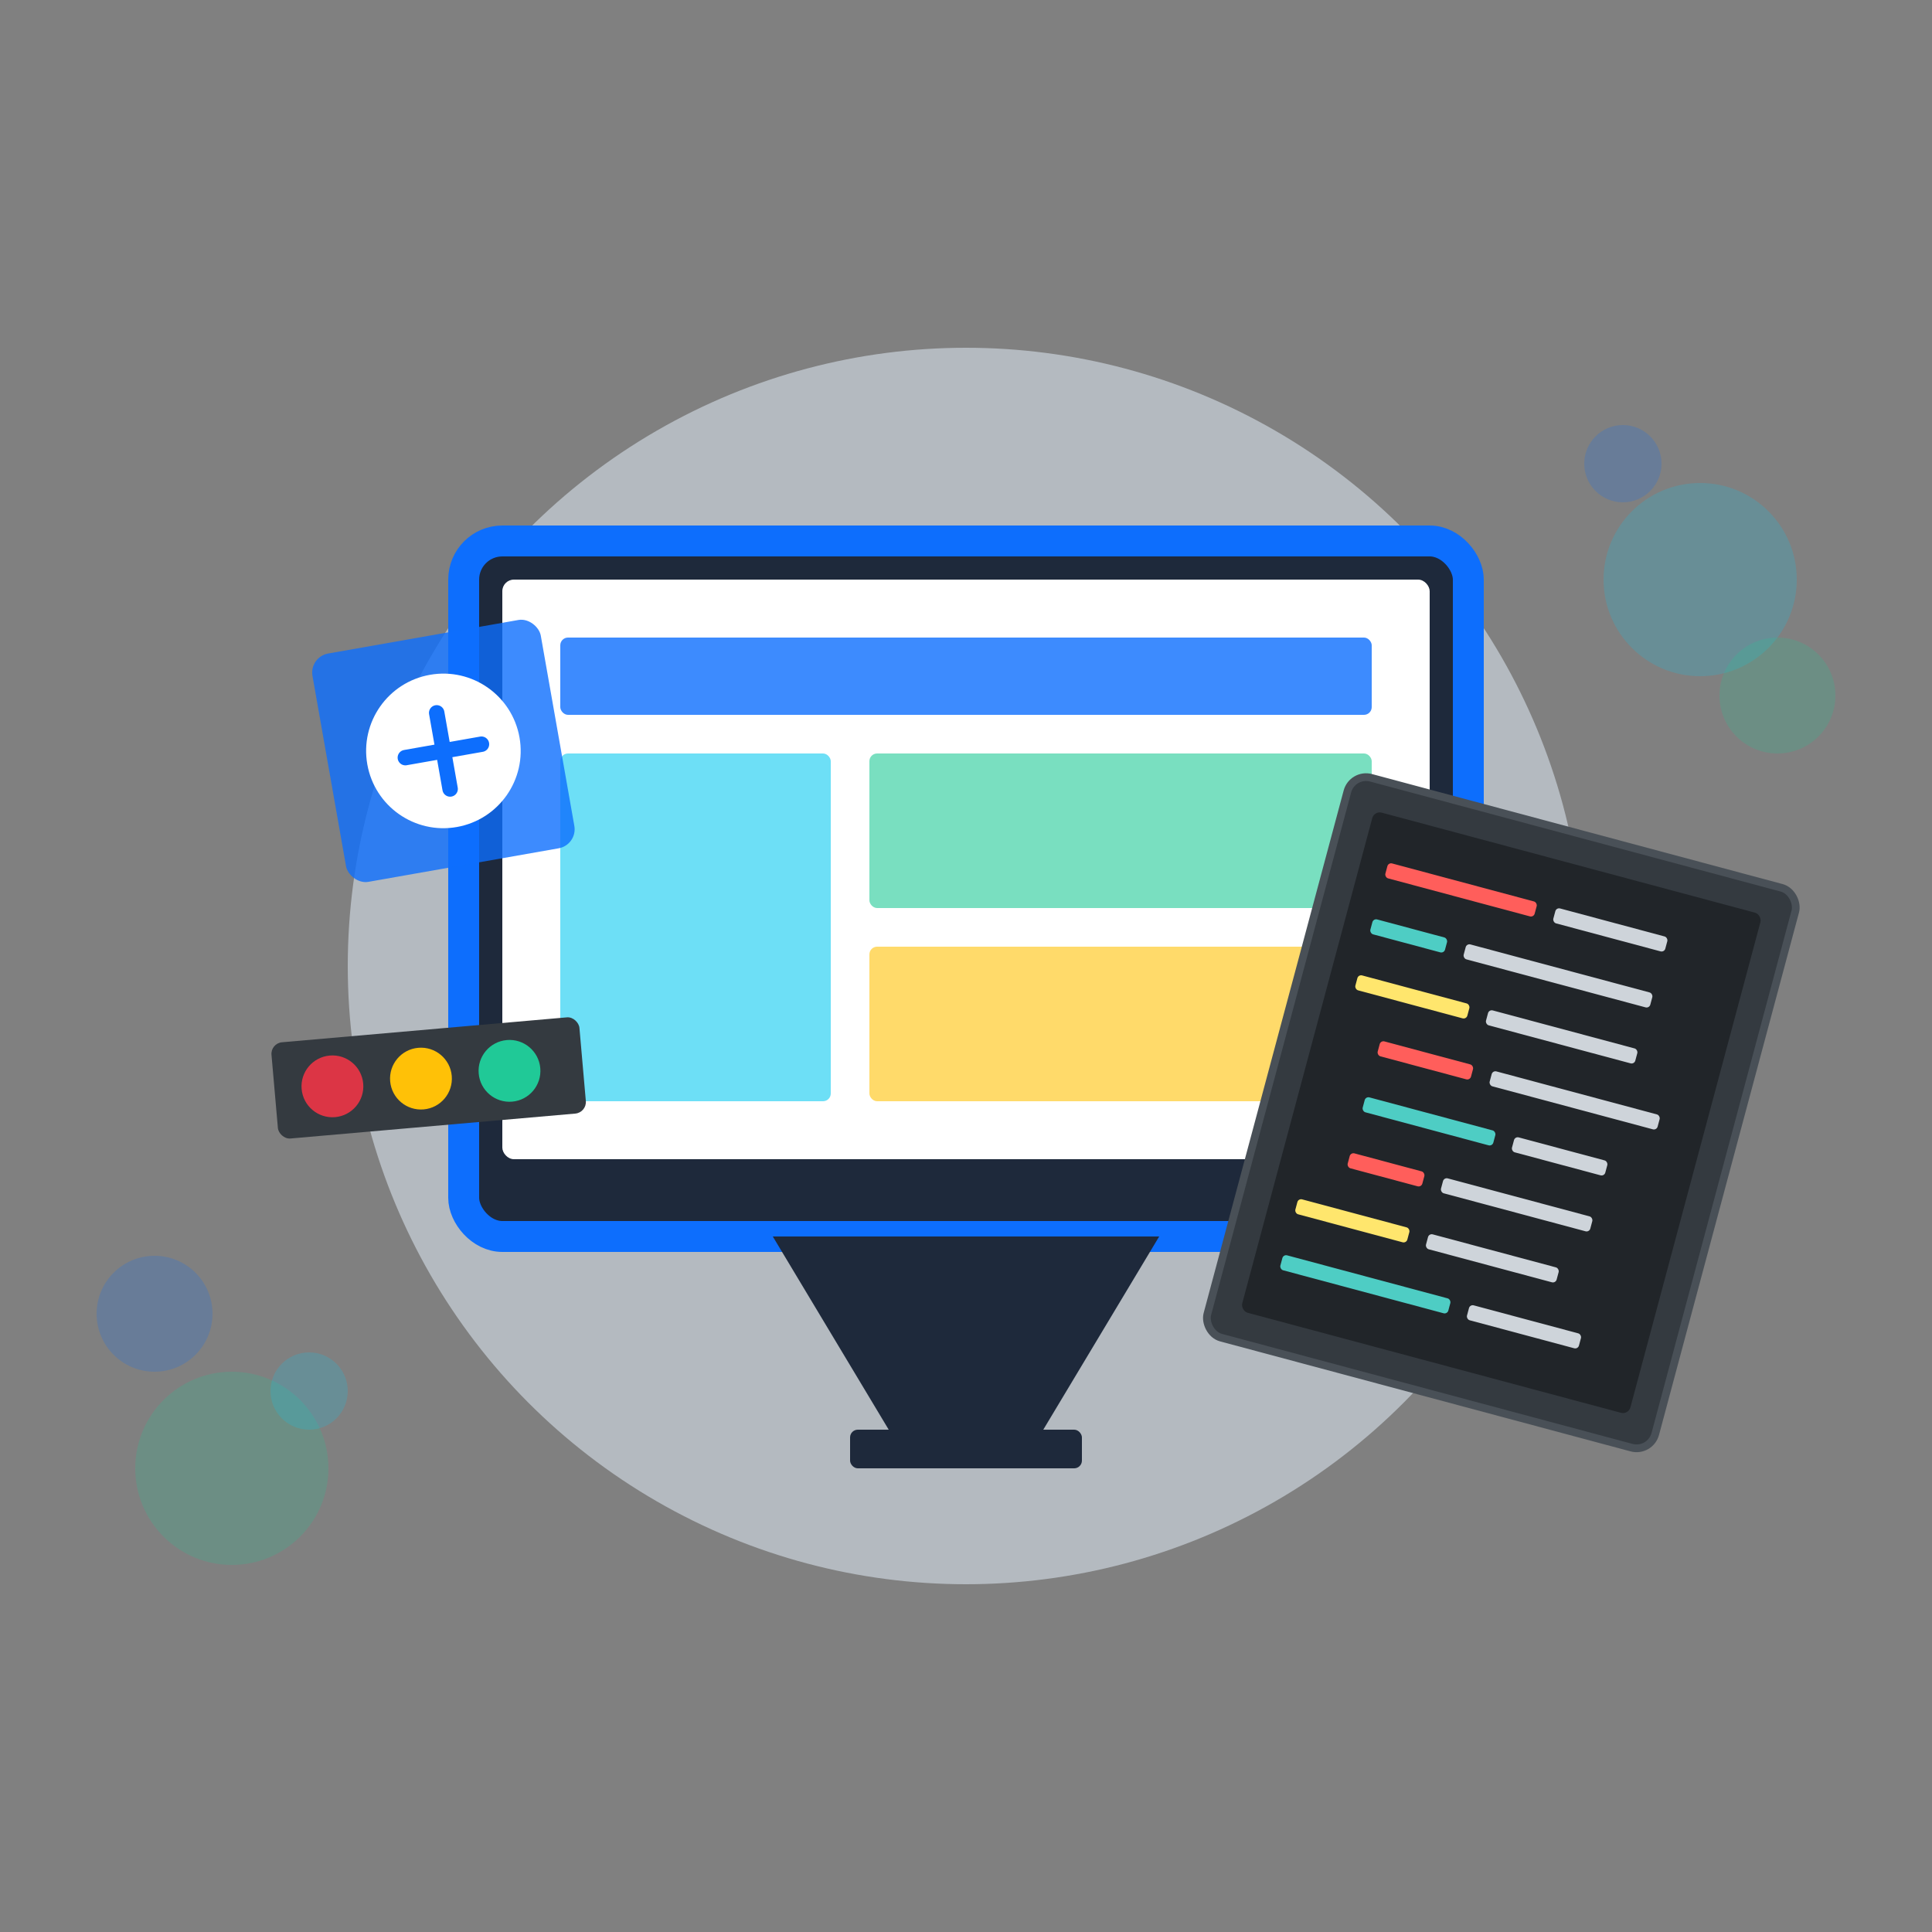
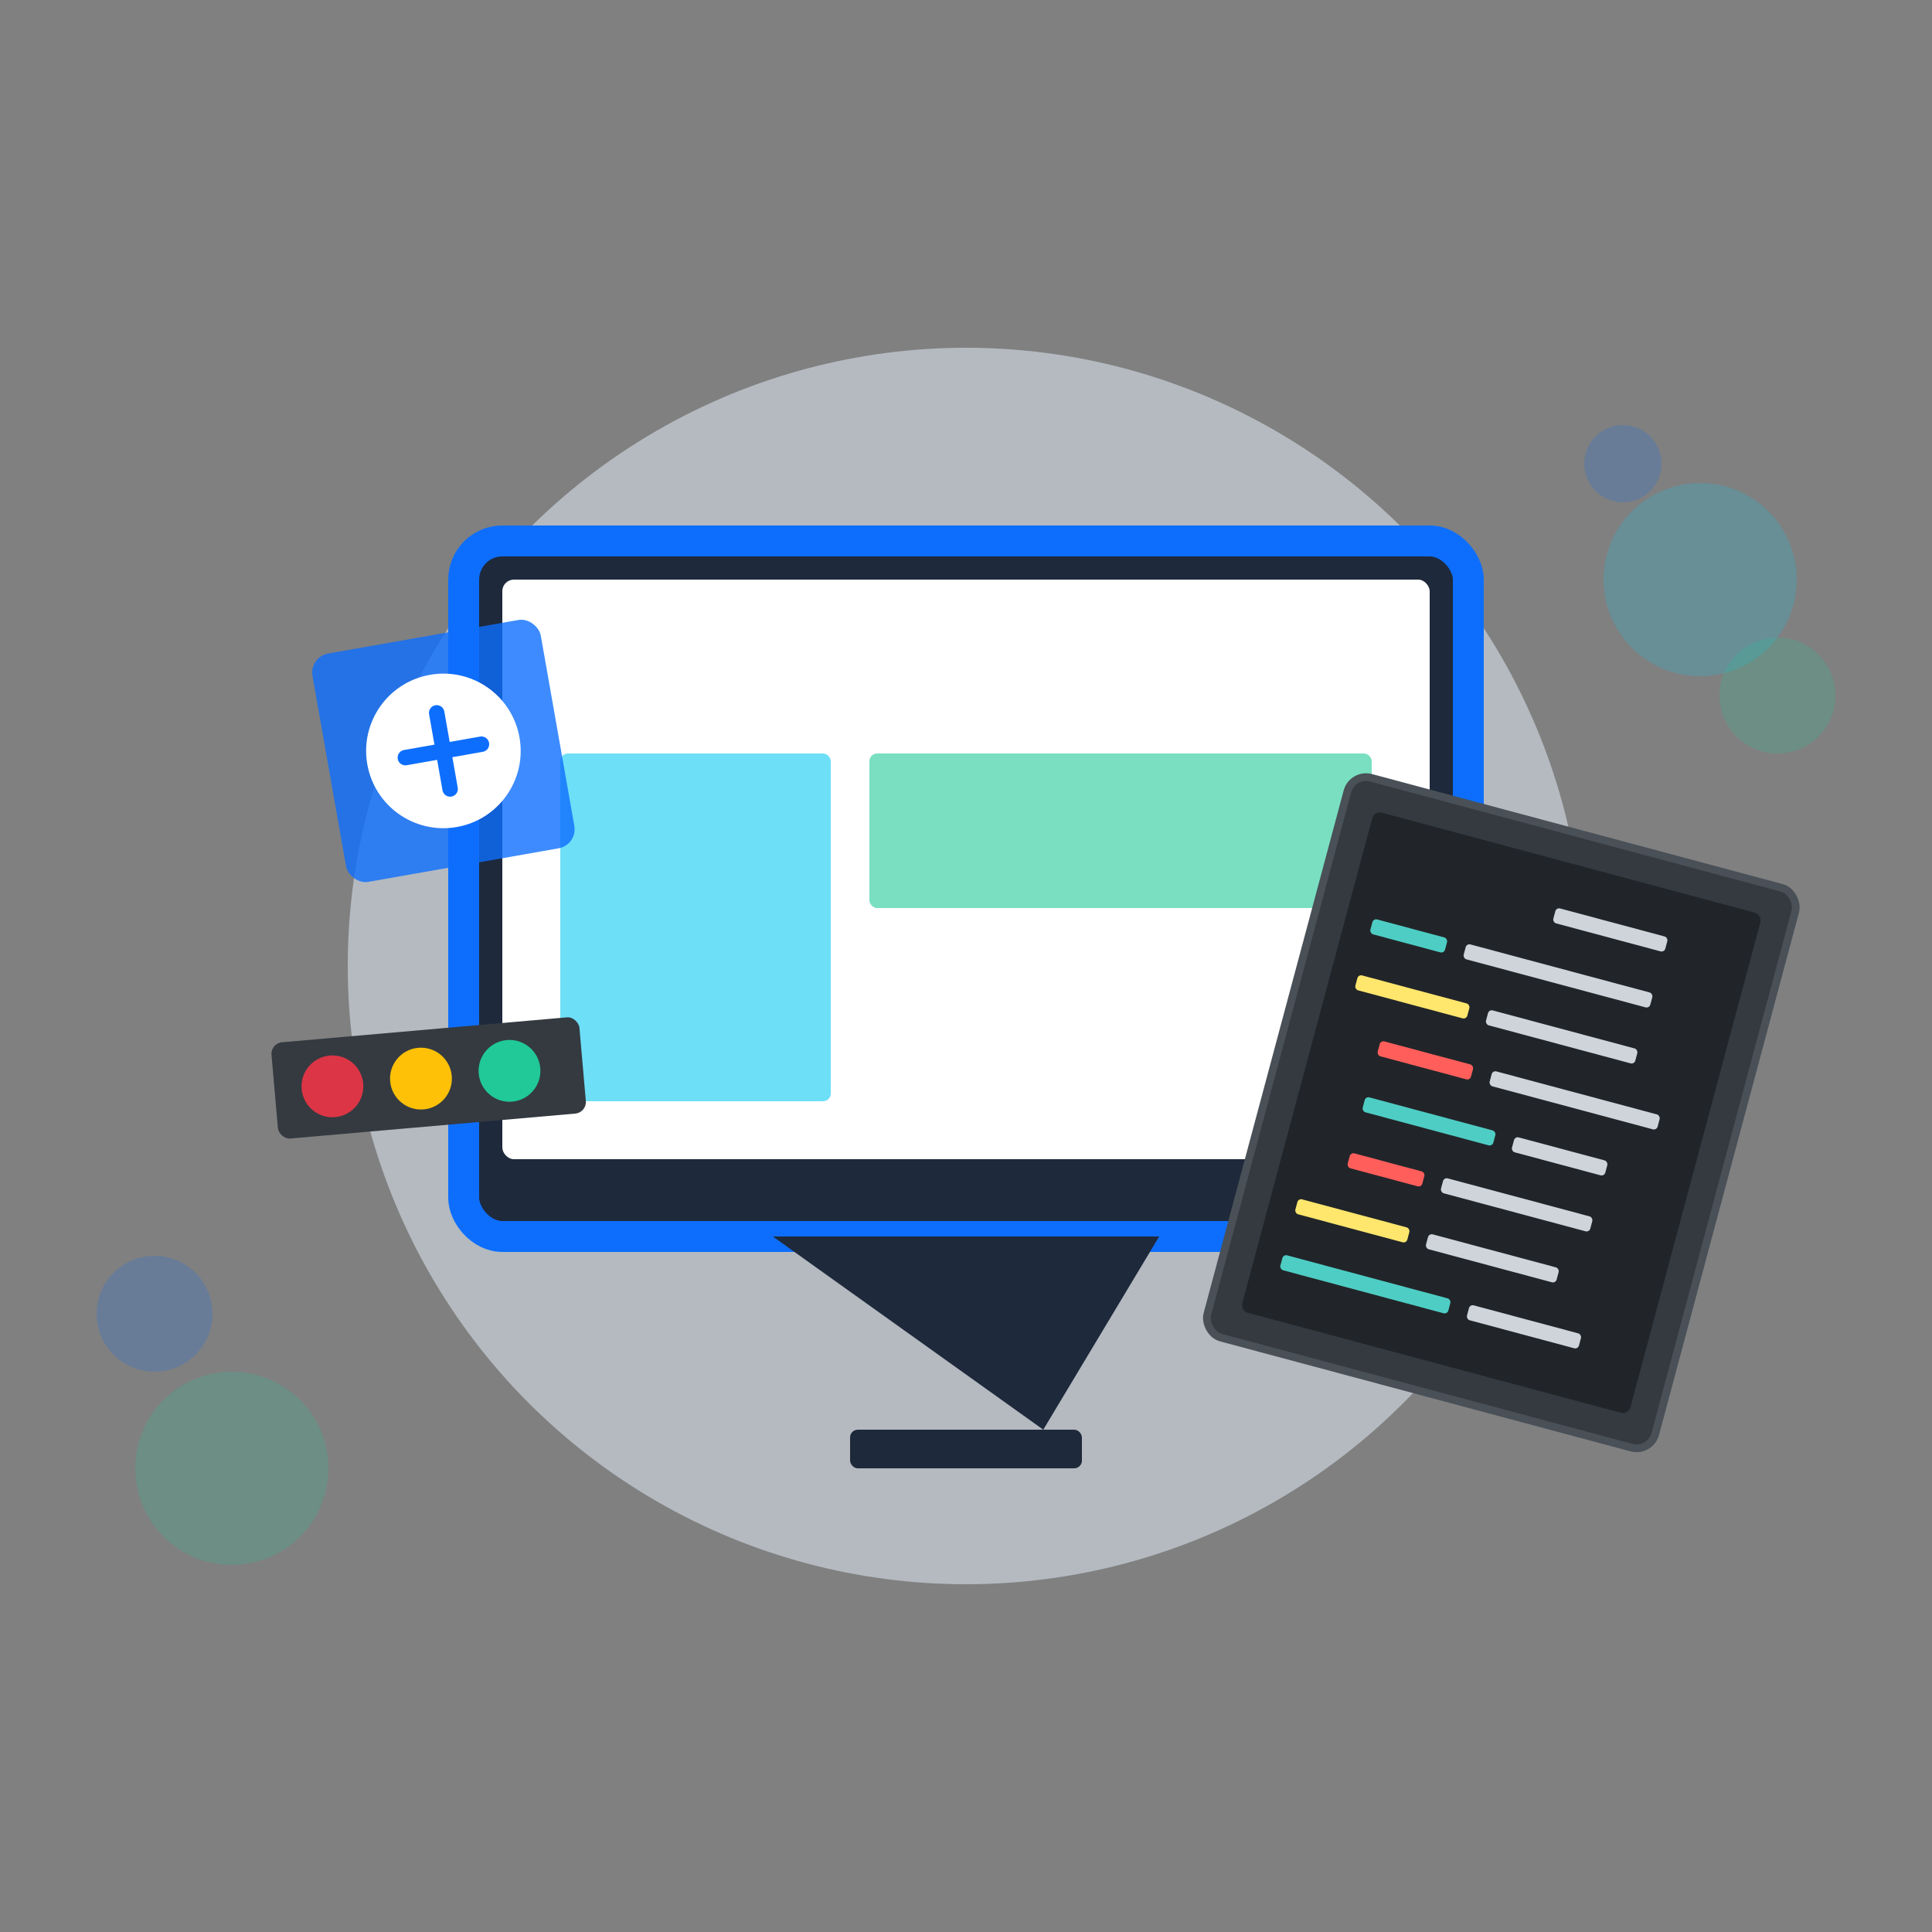
<svg xmlns="http://www.w3.org/2000/svg" viewBox="0 0 500 500" width="500" height="500">
  <rect x="0" y="0" width="500" height="500" fill="#808080" stroke="none" />
  <circle cx="250" cy="250" r="160" fill="#e9f5ff" opacity="0.5" />
  <rect x="120" y="140" width="260" height="180" rx="10" fill="#1e293b" stroke="#0d6efd" stroke-width="8" />
  <rect x="130" y="150" width="240" height="150" rx="3" fill="#ffffff" />
-   <path d="M200,320 L300,320 L270,370 L230,370 Z" fill="#1e293b" />
+   <path d="M200,320 L300,320 L270,370 Z" fill="#1e293b" />
  <rect x="220" y="370" width="60" height="10" rx="2" fill="#1e293b" />
-   <rect x="145" y="165" width="210" height="20" rx="2" fill="#0d6efd" opacity="0.8" />
  <rect x="145" y="195" width="70" height="90" rx="2" fill="#0dcaf0" opacity="0.6" />
  <rect x="225" y="195" width="130" height="40" rx="2" fill="#20c997" opacity="0.6" />
-   <rect x="225" y="245" width="130" height="40" rx="2" fill="#ffc107" opacity="0.6" />
  <g transform="translate(350, 200) rotate(15)">
    <rect x="0" y="0" width="120" height="150" rx="5" fill="#343a40" stroke="#495057" stroke-width="2" />
    <rect x="8" y="8" width="104" height="134" rx="2" fill="#212529" />
-     <rect x="15" y="20" width="40" height="4" rx="1" fill="#ff5e5b" />
    <rect x="60" y="20" width="30" height="4" rx="1" fill="#ced4da" />
    <rect x="15" y="35" width="20" height="4" rx="1" fill="#4ecdc4" />
    <rect x="40" y="35" width="50" height="4" rx="1" fill="#ced4da" />
    <rect x="15" y="50" width="30" height="4" rx="1" fill="#ffe66d" />
    <rect x="50" y="50" width="40" height="4" rx="1" fill="#ced4da" />
    <rect x="25" y="65" width="25" height="4" rx="1" fill="#ff5e5b" />
    <rect x="55" y="65" width="45" height="4" rx="1" fill="#ced4da" />
    <rect x="25" y="80" width="35" height="4" rx="1" fill="#4ecdc4" />
    <rect x="65" y="80" width="25" height="4" rx="1" fill="#ced4da" />
    <rect x="25" y="95" width="20" height="4" rx="1" fill="#ff5e5b" />
    <rect x="50" y="95" width="40" height="4" rx="1" fill="#ced4da" />
    <rect x="15" y="110" width="30" height="4" rx="1" fill="#ffe66d" />
    <rect x="50" y="110" width="35" height="4" rx="1" fill="#ced4da" />
    <rect x="15" y="125" width="45" height="4" rx="1" fill="#4ecdc4" />
    <rect x="65" y="125" width="30" height="4" rx="1" fill="#ced4da" />
  </g>
  <g transform="translate(80, 170) rotate(-10)">
    <rect x="0" y="0" width="60" height="60" rx="5" fill="#0d6efd" opacity="0.8" />
    <circle cx="30" cy="30" r="20" fill="#ffffff" />
    <path d="M20,30 L40,30 M30,20 L30,40" stroke="#0d6efd" stroke-width="4" stroke-linecap="round" />
  </g>
  <g transform="translate(70, 270) rotate(-5)">
    <rect x="0" y="0" width="80" height="25" rx="3" fill="#343a40" />
    <circle cx="15" cy="12.5" r="8" fill="#dc3545" />
    <circle cx="38" cy="12.5" r="8" fill="#ffc107" />
    <circle cx="61" cy="12.5" r="8" fill="#20c997" />
  </g>
  <circle cx="440" cy="150" r="25" fill="#0dcaf0" opacity="0.2" />
  <circle cx="460" cy="180" r="15" fill="#20c997" opacity="0.2" />
  <circle cx="420" cy="120" r="10" fill="#0d6efd" opacity="0.2" />
  <circle cx="60" cy="380" r="25" fill="#20c997" opacity="0.2" />
  <circle cx="40" cy="340" r="15" fill="#0d6efd" opacity="0.2" />
-   <circle cx="80" cy="360" r="10" fill="#0dcaf0" opacity="0.2" />
</svg>